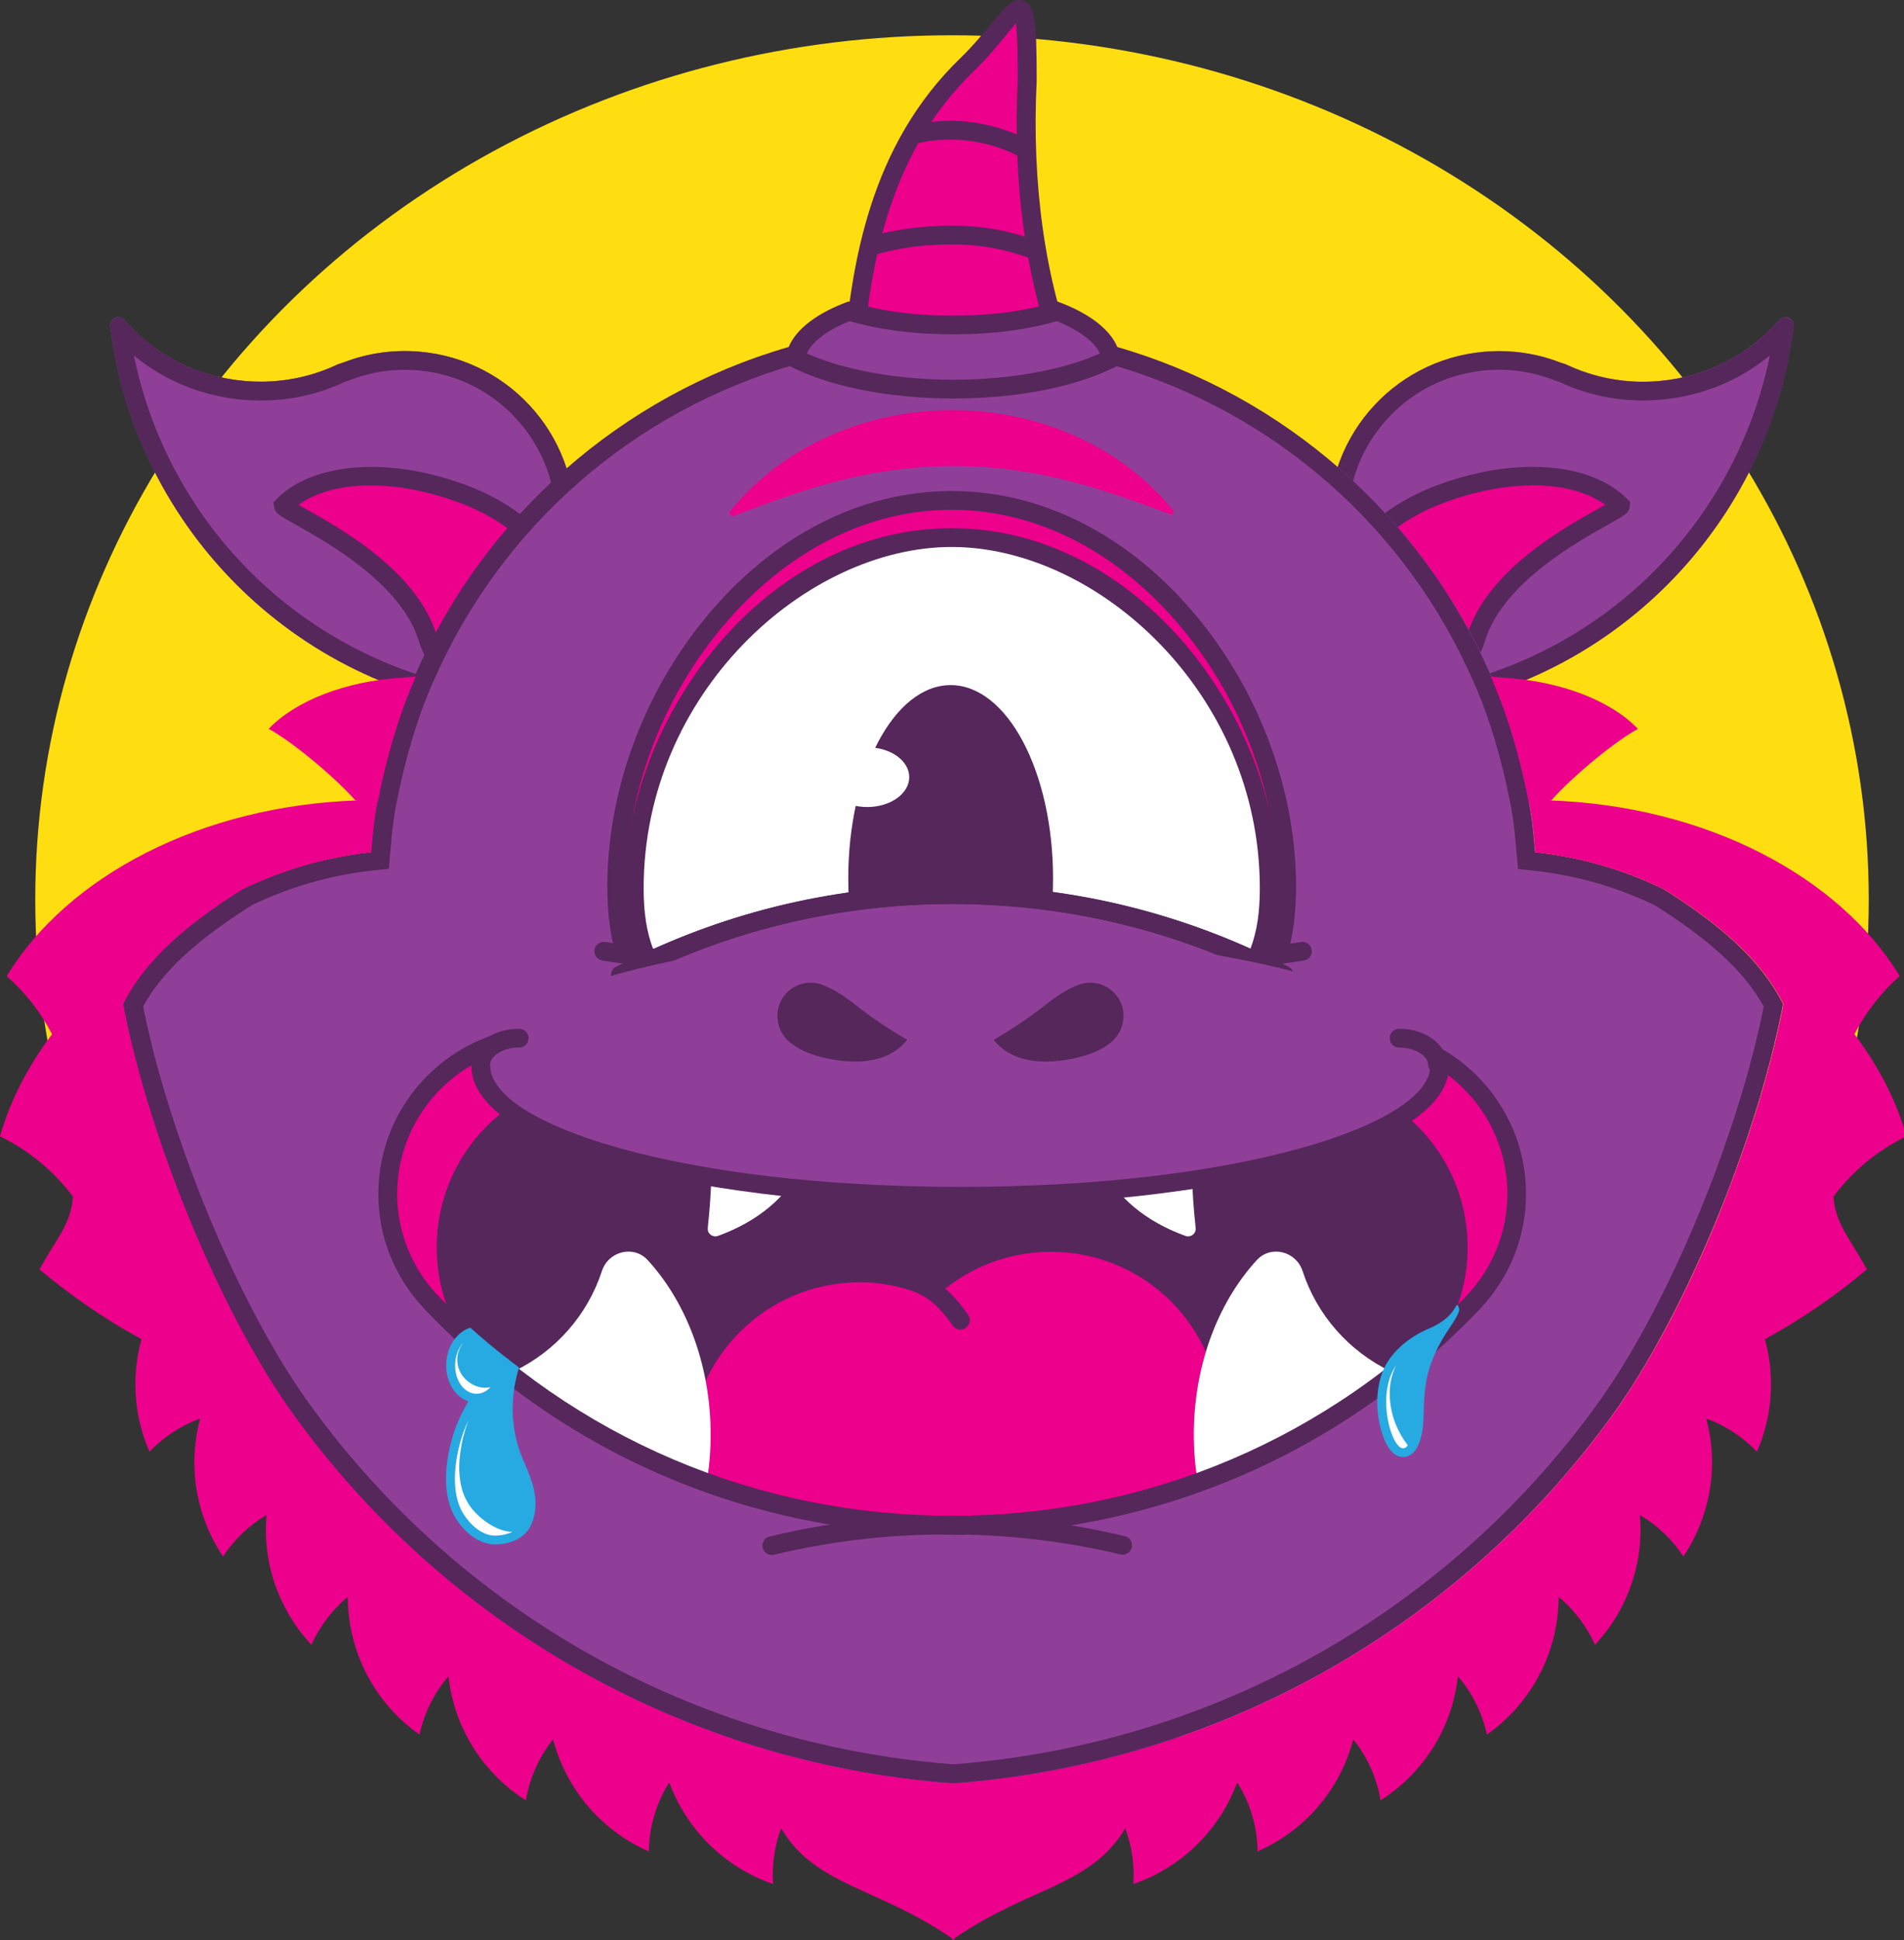
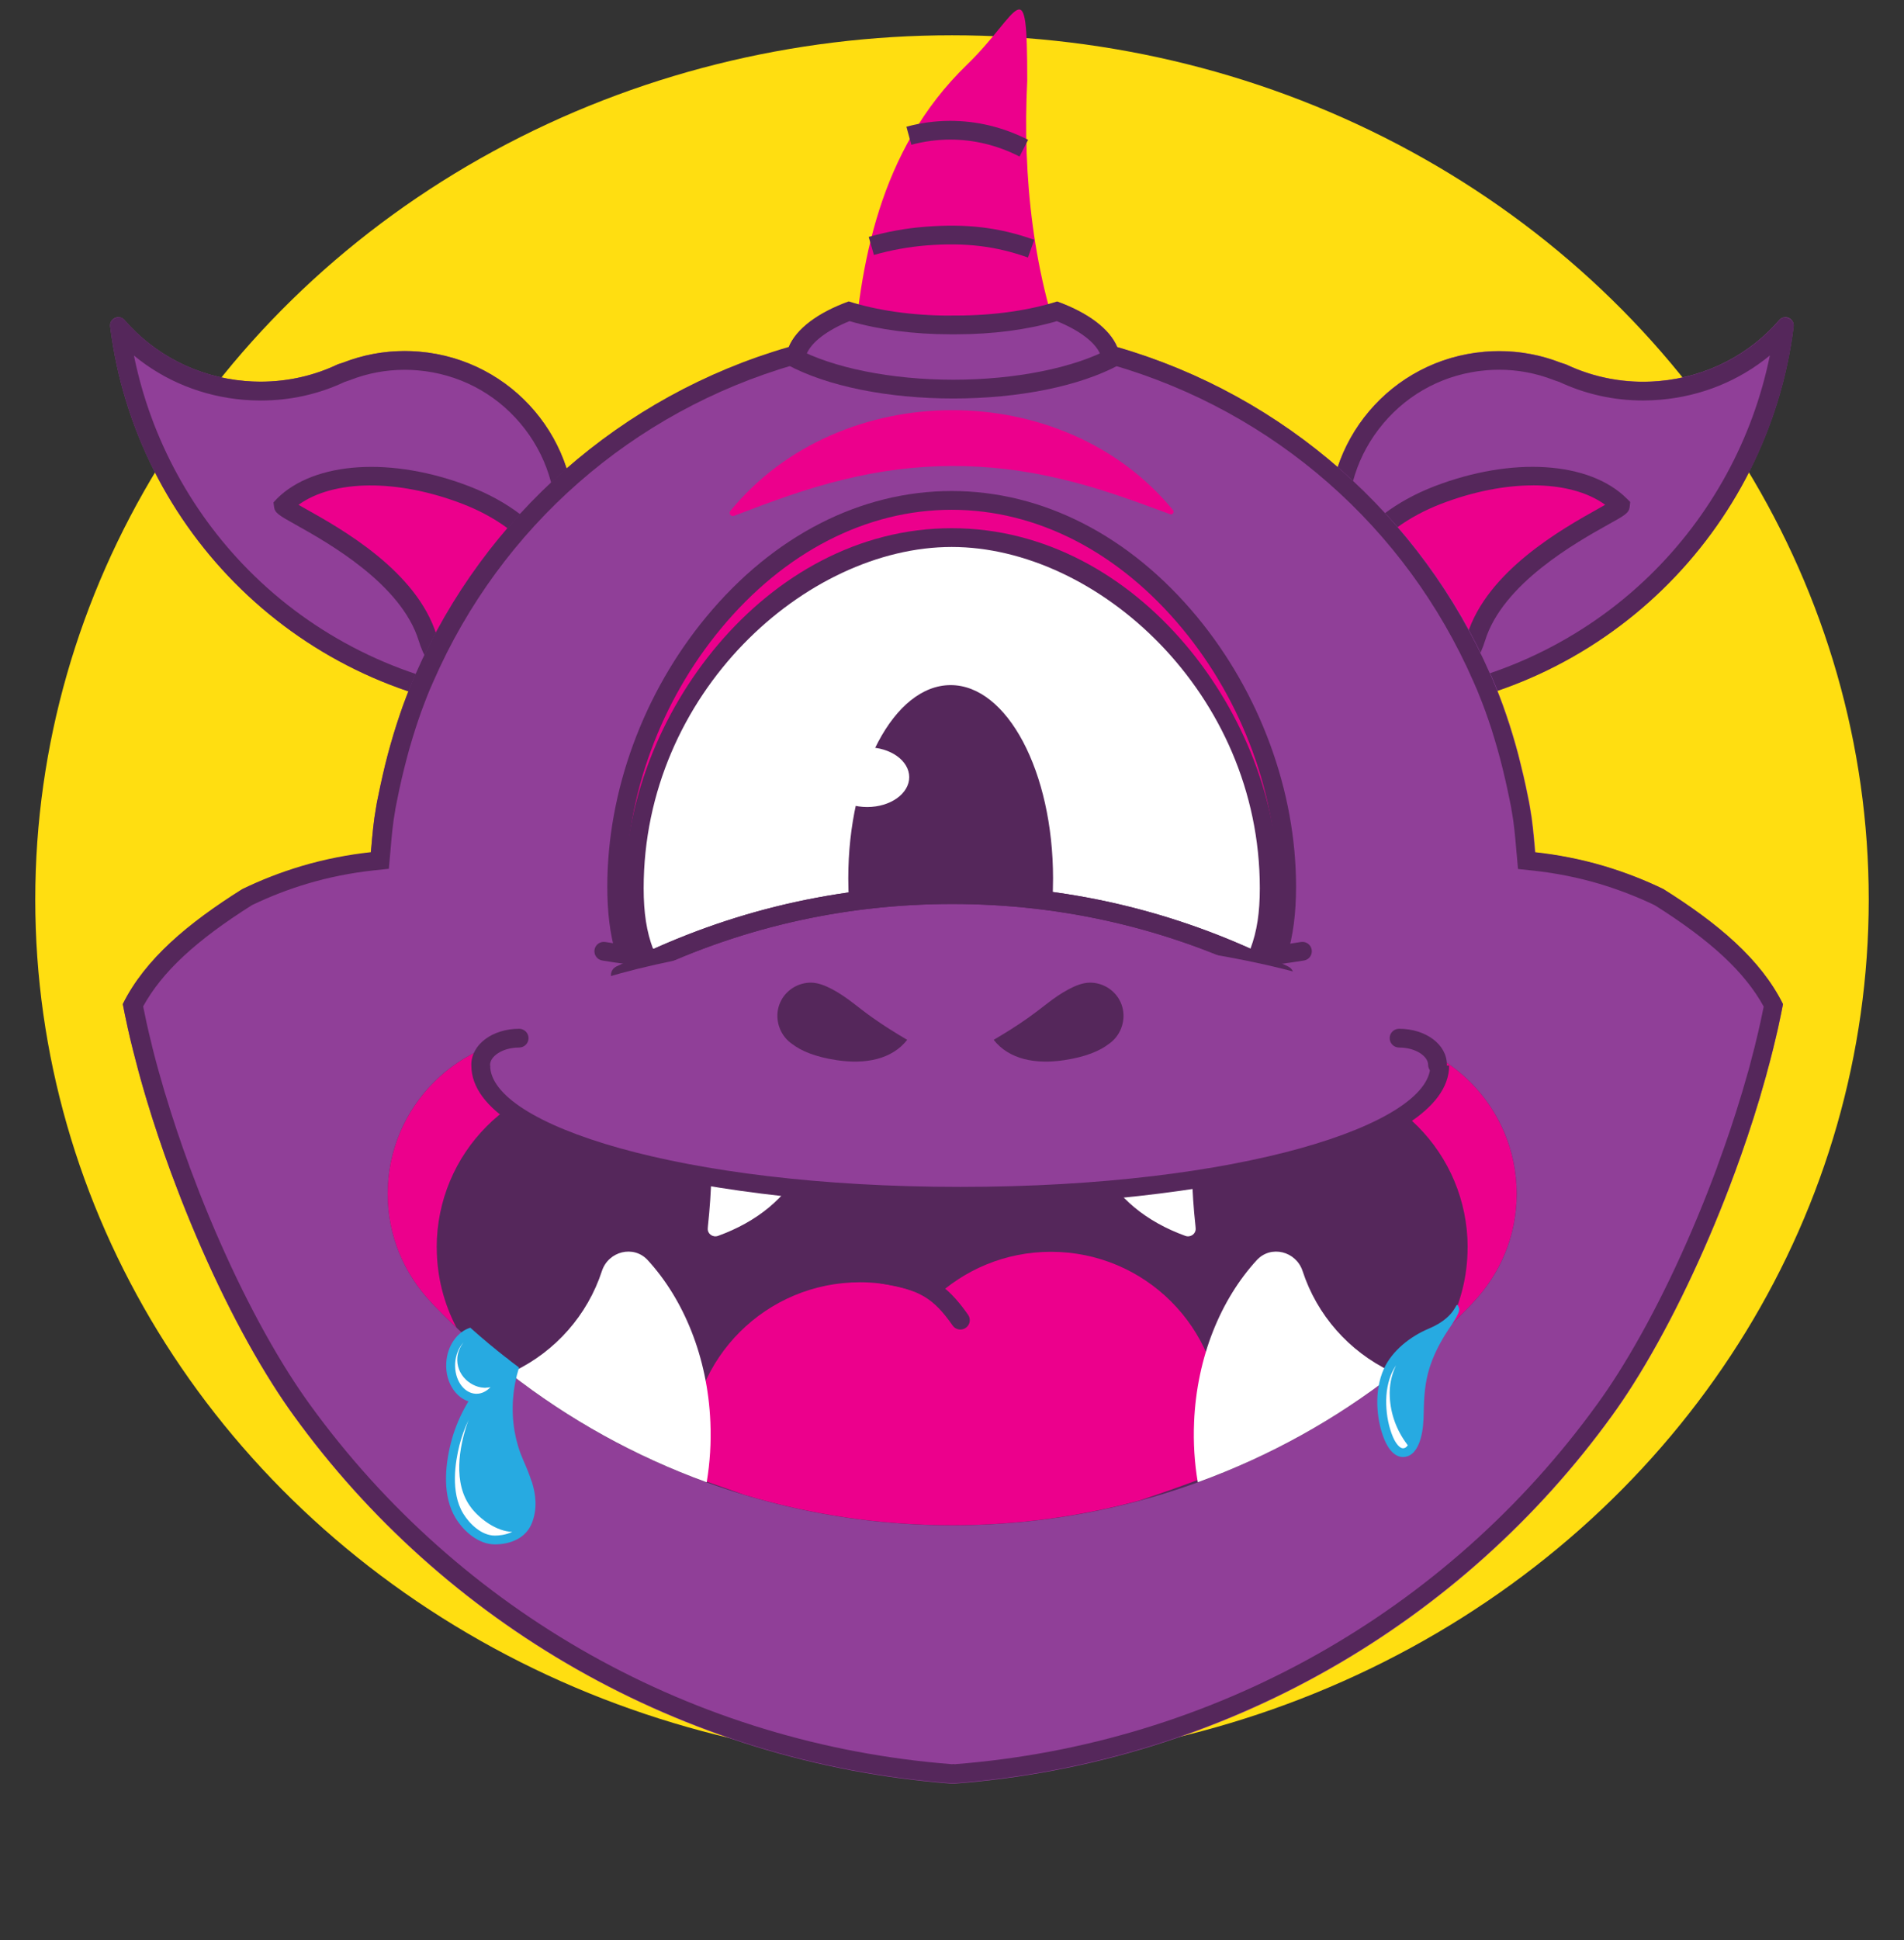
<svg xmlns="http://www.w3.org/2000/svg" width="54" height="55" viewBox="0 0 54 55" fill="none">
  <rect x="0" y="0" width="54" height="55" fill="#333333" stroke="none" />
  <g clip-path="url(#clip0_2009_11)">
    <ellipse cx="27" cy="25.5" rx="26" ry="24.5" fill="#FFDE11" />
    <g clip-path="url(#clip1_2009_11)">
      <path d="M37.712 15.156C37.487 12.515 39.452 10.194 42.102 9.969C42.857 9.905 43.587 10.018 44.25 10.274L44.312 10.295C44.346 10.307 44.38 10.316 44.412 10.327C45.2 10.702 46.103 10.881 47.045 10.8C48.429 10.683 49.633 10.031 50.458 9.076C50.611 8.898 50.898 9.026 50.869 9.256C50.152 15.021 45.473 19.7 39.432 20.212L37.919 16.423C37.919 16.423 37.807 15.939 37.766 15.633C37.725 15.326 37.711 15.151 37.711 15.151L37.712 15.156Z" fill="#903F98" />
      <path d="M50.195 10.078C49.717 12.439 48.522 14.633 46.775 16.327C44.879 18.167 42.407 19.336 39.779 19.646L38.431 16.269C38.404 16.152 38.326 15.797 38.296 15.567C38.258 15.28 38.244 15.113 38.244 15.11C38.146 13.974 38.5 12.87 39.237 11.998C39.973 11.126 41.008 10.594 42.146 10.497C42.269 10.486 42.393 10.481 42.514 10.481C43.044 10.481 43.562 10.578 44.054 10.768L44.063 10.771L44.072 10.775L44.133 10.796C44.159 10.805 44.186 10.814 44.212 10.823H44.216C44.965 11.175 45.769 11.353 46.605 11.353C46.766 11.353 46.93 11.345 47.092 11.331C48.251 11.232 49.325 10.794 50.195 10.077M50.634 8.997C50.572 8.997 50.508 9.022 50.458 9.081C49.633 10.036 48.429 10.686 47.045 10.805C46.896 10.817 46.748 10.824 46.603 10.824C45.82 10.824 45.075 10.647 44.412 10.332C44.378 10.321 44.344 10.31 44.312 10.3L44.25 10.279C43.709 10.069 43.124 9.956 42.516 9.956C42.379 9.956 42.24 9.961 42.102 9.974C39.452 10.199 37.487 12.52 37.712 15.161C37.712 15.161 37.727 15.336 37.768 15.643C37.809 15.95 37.921 16.433 37.921 16.433L39.434 20.222C45.475 19.71 50.154 15.032 50.871 9.267C50.89 9.111 50.766 9.003 50.636 9.003L50.634 8.997Z" fill="#55275B" />
      <path d="M38.157 17.816C38.66 19.115 41.198 20.251 41.863 18.089C42.569 15.795 46.087 14.459 45.954 14.326C44.967 13.343 42.895 13.22 40.777 14.037C38.659 14.853 37.652 16.518 38.157 17.817V17.816Z" fill="#EC008C" />
      <path d="M40.391 19.565C39.402 19.565 38.255 18.806 37.906 17.91C37.318 16.395 38.511 14.622 40.679 13.786C42.884 12.937 45.079 13.077 46.14 14.135L46.235 14.229L46.22 14.371C46.197 14.544 46.084 14.608 45.603 14.874C44.709 15.374 42.616 16.543 42.118 18.163C41.849 19.037 41.259 19.533 40.458 19.563C40.435 19.563 40.414 19.563 40.391 19.563V19.565ZM43.482 13.759C42.683 13.759 41.783 13.933 40.873 14.282C38.988 15.009 37.928 16.485 38.404 17.718C38.682 18.434 39.651 19.062 40.439 19.033C41.011 19.012 41.404 18.668 41.607 18.009C42.169 16.186 44.312 14.988 45.344 14.412C45.404 14.378 45.468 14.342 45.525 14.309C45.022 13.944 44.305 13.758 43.48 13.758L43.482 13.759Z" fill="#55275B" />
      <path d="M16.281 15.156C16.507 12.515 14.542 10.194 11.892 9.969C11.136 9.905 10.407 10.018 9.744 10.274L9.682 10.295C9.648 10.307 9.614 10.316 9.582 10.327C8.794 10.702 7.891 10.881 6.948 10.8C5.565 10.683 4.361 10.031 3.535 9.076C3.383 8.898 3.096 9.026 3.125 9.256C3.841 15.021 8.52 19.7 14.562 20.212L16.075 16.423C16.075 16.423 16.187 15.939 16.228 15.633C16.269 15.326 16.283 15.151 16.283 15.151L16.281 15.156Z" fill="#903F98" />
      <path d="M3.799 10.079C4.668 10.796 5.743 11.234 6.902 11.333C7.064 11.347 7.227 11.354 7.391 11.354C8.227 11.354 9.031 11.177 9.779 10.825H9.783C9.81 10.816 9.836 10.807 9.859 10.798L9.922 10.777L9.931 10.773L9.94 10.77C10.432 10.578 10.95 10.483 11.48 10.483C11.602 10.483 11.725 10.488 11.848 10.499C12.988 10.596 14.021 11.128 14.757 12C15.493 12.871 15.847 13.976 15.749 15.113C15.749 15.113 15.735 15.282 15.698 15.569C15.668 15.799 15.589 16.154 15.563 16.271L14.215 19.648C11.586 19.338 9.116 18.169 7.219 16.329C5.47 14.633 4.277 12.441 3.799 10.08M3.359 8.998C3.23 8.998 3.105 9.106 3.125 9.262C3.841 15.027 8.52 19.705 14.562 20.217L16.075 16.428C16.075 16.428 16.187 15.944 16.228 15.638C16.269 15.331 16.283 15.156 16.283 15.156C16.509 12.515 14.544 10.194 11.894 9.969C11.755 9.956 11.617 9.951 11.48 9.951C10.871 9.951 10.286 10.064 9.746 10.274L9.683 10.295C9.65 10.307 9.616 10.316 9.584 10.327C8.921 10.644 8.175 10.819 7.393 10.819C7.247 10.819 7.099 10.814 6.95 10.8C5.566 10.683 4.362 10.031 3.537 9.075C3.488 9.019 3.423 8.992 3.361 8.992L3.359 8.998Z" fill="#55275B" />
      <path d="M15.836 17.816C15.333 19.115 12.796 20.251 12.13 18.089C11.424 15.795 7.907 14.459 8.04 14.326C9.027 13.343 11.099 13.22 13.217 14.037C15.335 14.853 16.342 16.518 15.836 17.817V17.816Z" fill="#EC008C" />
      <path d="M13.603 19.565C13.58 19.565 13.559 19.565 13.535 19.565C12.733 19.537 12.145 19.039 11.876 18.165C11.378 16.545 9.283 15.376 8.39 14.876C7.912 14.608 7.798 14.545 7.773 14.373L7.756 14.242L7.853 14.137C8.915 13.079 11.111 12.937 13.315 13.788C15.483 14.624 16.676 16.396 16.087 17.912C15.739 18.808 14.592 19.567 13.603 19.567V19.565ZM8.467 14.311C8.526 14.344 8.588 14.38 8.648 14.413C9.678 14.989 11.823 16.186 12.385 18.011C12.588 18.67 12.98 19.014 13.553 19.035C14.345 19.062 15.31 18.436 15.588 17.72C16.066 16.489 15.004 15.011 13.119 14.284C11.27 13.572 9.458 13.593 8.465 14.311H8.467Z" fill="#55275B" />
      <path d="M27.361 10.133C28.358 10.133 29.336 10.206 30.29 10.343C29.303 7.847 28.997 5.01 29.134 2.288C29.134 -0.994 28.927 0.381 27.425 1.834C24.901 4.275 24.384 7.56 24.179 10.38C25.21 10.219 26.274 10.133 27.361 10.133Z" fill="#EC008C" />
-       <path d="M23.889 10.695L23.914 10.362C24.126 7.436 24.686 4.113 27.24 1.645C27.611 1.285 27.901 0.93 28.134 0.647C28.518 0.177 28.73 -0.08 29.025 0.025C29.345 0.138 29.402 0.477 29.402 2.288C29.255 5.242 29.648 7.989 30.54 10.245L30.709 10.67L30.254 10.605C28.259 10.318 26.199 10.332 24.224 10.642L23.891 10.694L23.889 10.695ZM28.814 0.661C28.733 0.751 28.636 0.87 28.545 0.982C28.303 1.276 28.004 1.643 27.61 2.026C25.278 4.28 24.693 7.328 24.471 10.07C26.251 9.82 28.086 9.804 29.882 10.022C29.075 7.78 28.723 5.113 28.865 2.276C28.865 1.887 28.865 1.056 28.814 0.663V0.661Z" fill="#55275B" />
      <path d="M29.153 7.299C28.234 6.973 27.373 6.872 26.278 6.957C25.771 6.998 25.269 7.089 24.785 7.227L24.638 6.716C25.155 6.568 25.694 6.47 26.237 6.428C27.412 6.335 28.337 6.445 29.333 6.798L29.155 7.299H29.153Z" fill="#55275B" />
      <path d="M28.915 4.437C28.287 4.118 27.627 3.957 26.951 3.957C26.58 3.957 26.208 4.007 25.847 4.104L25.707 3.592C26.114 3.482 26.532 3.426 26.951 3.426C27.713 3.426 28.454 3.606 29.159 3.963L28.917 4.436L28.915 4.437Z" fill="#55275B" />
      <path d="M47.193 25.215C46.672 24.961 46.108 24.74 45.509 24.561C44.849 24.364 44.179 24.237 43.544 24.168L43.539 24.097L43.532 24.012C43.499 23.652 43.468 23.278 43.4 22.911C43.386 22.803 43.361 22.695 43.34 22.588C43.3 22.386 43.256 22.184 43.21 21.984C43.163 21.786 43.115 21.589 43.064 21.39C43.012 21.197 42.959 21.006 42.9 20.814C42.845 20.63 42.785 20.446 42.722 20.262C42.662 20.086 42.6 19.911 42.532 19.737C42.466 19.567 42.399 19.395 42.326 19.227C42.317 19.205 42.306 19.182 42.297 19.161C42.295 19.156 42.279 19.115 42.274 19.113C40.32 14.654 36.448 11.22 31.695 9.846C31.479 9.325 30.86 8.87 29.993 8.554C29.201 8.806 28.209 8.957 27.129 8.957C27.108 8.957 27.087 8.957 27.064 8.957C27.053 8.957 27.042 8.957 27.032 8.957C27.021 8.957 27.01 8.957 27 8.957C26.978 8.957 26.957 8.959 26.934 8.959C25.856 8.959 24.862 8.808 24.071 8.556C23.203 8.872 22.584 9.327 22.369 9.848C17.615 11.222 13.743 14.656 11.789 19.115C11.784 19.115 11.769 19.157 11.766 19.163C11.755 19.184 11.746 19.205 11.737 19.228C11.665 19.397 11.597 19.567 11.531 19.739C11.463 19.912 11.401 20.086 11.341 20.263C11.279 20.446 11.22 20.63 11.163 20.816C11.106 21.008 11.051 21.199 10.999 21.392C10.948 21.589 10.898 21.787 10.854 21.986C10.807 22.186 10.765 22.388 10.724 22.59C10.702 22.697 10.678 22.805 10.663 22.913C10.596 23.281 10.564 23.654 10.532 24.013L10.524 24.098L10.519 24.169C9.884 24.238 9.214 24.366 8.554 24.563C7.955 24.742 7.391 24.963 6.87 25.217C5.33 26.184 4.117 27.198 3.484 28.472C3.521 28.667 3.562 28.866 3.607 29.068C3.612 29.091 3.615 29.112 3.621 29.135C3.663 29.328 3.71 29.525 3.76 29.721C3.767 29.752 3.774 29.782 3.783 29.814C3.832 30.01 3.884 30.209 3.939 30.411C3.948 30.441 3.955 30.473 3.964 30.503C4.021 30.709 4.08 30.916 4.142 31.123C4.149 31.145 4.154 31.168 4.161 31.189C4.366 31.869 4.601 32.566 4.857 33.262C4.86 33.271 4.864 33.28 4.867 33.289C4.953 33.519 5.042 33.752 5.131 33.982C5.134 33.989 5.136 33.998 5.14 34.005C5.885 35.903 6.788 37.758 7.736 39.251C7.932 39.561 8.131 39.855 8.33 40.13C12.564 45.987 19.292 49.981 26.991 50.562C27.003 50.562 27.016 50.561 27.026 50.559C27.039 50.559 27.051 50.561 27.062 50.562C34.761 49.979 41.488 45.987 45.722 40.13C45.922 39.853 46.121 39.561 46.316 39.251C47.263 37.757 48.166 35.903 48.913 34.005C48.916 33.998 48.918 33.989 48.922 33.982C49.013 33.752 49.1 33.521 49.185 33.289C49.189 33.28 49.192 33.271 49.196 33.262C49.452 32.566 49.687 31.871 49.891 31.189C49.898 31.168 49.904 31.145 49.911 31.123C49.973 30.914 50.032 30.707 50.089 30.503C50.097 30.473 50.106 30.441 50.113 30.411C50.169 30.211 50.22 30.01 50.27 29.814C50.277 29.784 50.284 29.753 50.293 29.721C50.341 29.523 50.389 29.326 50.432 29.135C50.437 29.112 50.441 29.091 50.446 29.068C50.49 28.866 50.531 28.667 50.569 28.472C49.935 27.2 48.723 26.184 47.183 25.217L47.193 25.215Z" fill="#903F98" />
      <path d="M27.007 43.238C21.215 43.238 15.988 40.831 12.274 36.968L12.237 36.925C11.473 36.121 10.996 35.04 10.996 33.844C10.996 31.366 13.011 29.358 15.497 29.358C16.607 29.358 17.624 29.759 18.408 30.422L18.483 30.485C20.727 32.543 23.715 33.799 27.005 33.799C30.295 33.799 33.283 32.545 35.527 30.485L35.602 30.422C36.386 29.759 37.403 29.358 38.513 29.358C40.999 29.358 43.014 31.366 43.014 33.844C43.014 35.04 42.539 36.121 41.773 36.925L41.735 36.968C38.024 40.831 32.795 43.238 27.003 43.238H27.007Z" fill="#55275B" />
      <path d="M31.218 33.019C31.666 33.953 32.525 34.639 33.619 35.034C33.765 35.087 33.923 34.976 33.91 34.82C33.91 34.82 33.91 34.818 33.91 34.816L33.905 34.752C33.798 33.773 33.773 32.782 33.822 31.786C33.822 31.786 33.146 32.245 32.785 32.413C32.424 32.582 31.218 33.016 31.218 33.016V33.019Z" fill="white" />
      <path d="M22.765 33.019C22.317 33.953 21.458 34.639 20.364 35.034C20.218 35.087 20.06 34.976 20.073 34.82C20.073 34.82 20.073 34.818 20.073 34.816L20.078 34.752C20.185 33.773 20.21 32.782 20.162 31.786C20.162 31.786 20.837 32.245 21.198 32.413C21.559 32.582 22.765 33.016 22.765 33.016V33.019Z" fill="white" />
      <path d="M12.385 35.364C12.385 32.686 14.54 30.515 17.199 30.515C17.741 30.515 18.262 30.606 18.75 30.772L18.84 30.799C18.719 30.696 18.6 30.593 18.483 30.485L18.408 30.422C17.624 29.759 16.607 29.358 15.497 29.358C13.011 29.358 10.996 31.366 10.996 33.844C10.996 35.04 11.471 36.121 12.237 36.925L12.274 36.968C12.493 37.197 12.719 37.418 12.948 37.636C12.591 36.957 12.387 36.186 12.387 35.364H12.385Z" fill="#EC008C" />
      <path d="M21.088 42.366C22.961 42.931 24.947 43.236 27.007 43.236C28.838 43.236 30.611 42.992 32.299 42.54C33.432 42.176 34.623 41.702 34.623 41.702L34.62 40.282C34.62 37.633 32.465 35.485 29.806 35.485C28.511 35.485 27.337 35.995 26.473 36.823C25.844 36.521 25.138 36.349 24.391 36.349C21.732 36.349 19.576 38.497 19.576 41.147L19.616 41.85C19.616 41.85 19.76 41.902 21.088 42.366Z" fill="#EC008C" />
      <path d="M20.041 42.015L20.044 42.01C20.135 41.467 20.172 40.897 20.147 40.312C20.069 38.465 19.388 36.831 18.371 35.722C17.971 35.286 17.256 35.467 17.071 36.03C16.663 37.281 15.753 38.306 14.579 38.871L14.453 38.928C16.125 40.232 18.006 41.279 20.039 42.017L20.041 42.015Z" fill="white" />
      <path d="M33.973 42.015L33.969 42.01C33.878 41.467 33.841 40.897 33.866 40.312C33.944 38.465 34.625 36.831 35.643 35.722C36.043 35.286 36.758 35.467 36.943 36.03C37.35 37.281 38.26 38.306 39.434 38.871L39.56 38.928C37.889 40.232 36.007 41.279 33.974 42.017L33.973 42.015Z" fill="white" />
      <path d="M41.625 35.364C41.625 32.686 39.47 30.515 36.811 30.515C36.269 30.515 35.747 30.606 35.26 30.772L35.169 30.799C35.29 30.696 35.41 30.593 35.527 30.485L35.602 30.422C36.386 29.759 37.403 29.358 38.513 29.358C40.999 29.358 43.014 31.366 43.014 33.844C43.014 35.04 42.539 36.121 41.773 36.925L41.735 36.968C41.517 37.197 41.291 37.418 41.061 37.636C41.419 36.957 41.623 36.186 41.623 35.364H41.625Z" fill="#EC008C" />
      <path d="M17.722 26.989C17.569 26.45 17.498 25.865 17.498 25.167C17.498 22.524 18.499 19.799 20.245 17.69C22.098 15.453 24.495 14.22 26.998 14.22C29.5 14.22 31.899 15.452 33.75 17.69C35.497 19.799 36.498 22.524 36.498 25.167C36.498 25.897 36.42 26.503 36.251 27.061L35.858 26.593C35.956 26.205 36.007 25.764 36.007 25.211C36.007 20.306 31.976 15.273 27.003 15.273C22.031 15.273 17.999 20.306 17.999 25.211C17.999 25.665 18.033 26.046 18.1 26.383L17.723 26.985L17.722 26.989Z" fill="#EC008C" />
-       <path d="M27.007 43.504C21.318 43.504 16.016 41.248 12.081 37.152L12.038 37.105C11.195 36.218 10.729 35.059 10.729 33.846C10.729 31.224 12.868 29.094 15.497 29.094C16.626 29.094 17.72 29.495 18.581 30.221L18.655 30.285C18.776 30.397 18.894 30.498 19.013 30.599C21.239 32.493 24.078 33.535 27.005 33.535C29.932 33.535 32.749 32.5 34.97 30.622C34.977 30.613 34.986 30.606 34.993 30.599C35.111 30.498 35.228 30.397 35.344 30.292L35.426 30.223C36.286 29.497 37.382 29.096 38.509 29.096H38.513C41.143 29.096 43.281 31.228 43.281 33.847C43.281 35.061 42.815 36.22 41.967 37.112L41.933 37.149C37.992 41.252 32.692 43.508 27.003 43.508L27.007 43.504ZM15.499 29.624C13.164 29.624 11.264 31.517 11.264 33.844C11.264 34.921 11.679 35.951 12.433 36.741L12.476 36.787C16.304 40.771 21.467 42.969 27.009 42.969C32.55 42.969 37.715 40.771 41.549 36.78L41.581 36.745C42.338 35.949 42.753 34.919 42.753 33.842C42.753 31.517 40.855 29.624 38.524 29.622C38.522 29.622 38.518 29.622 38.517 29.622C37.512 29.622 36.539 29.979 35.776 30.624L35.703 30.686C35.6 30.78 35.488 30.877 35.376 30.974C35.369 30.983 35.36 30.991 35.351 30.998C33.027 32.975 30.066 34.063 27.01 34.063C23.955 34.063 20.994 32.975 18.67 30.999C18.547 30.895 18.424 30.788 18.305 30.68L18.238 30.624C17.475 29.979 16.502 29.624 15.501 29.624H15.499Z" fill="#55275B" />
      <path d="M36.496 27.102L35.986 26.948C36.146 26.418 36.221 25.84 36.221 25.13C36.221 22.548 35.242 19.884 33.535 17.823C31.735 15.649 29.409 14.451 26.989 14.451C24.569 14.451 22.242 15.649 20.443 17.823C18.735 19.884 17.757 22.548 17.757 25.13C17.757 25.81 17.825 26.367 17.971 26.879L17.459 27.024C17.298 26.464 17.224 25.862 17.224 25.13C17.224 22.427 18.246 19.64 20.032 17.485C21.936 15.184 24.407 13.919 26.991 13.919C29.575 13.919 32.045 15.186 33.95 17.485C35.733 19.64 36.758 22.427 36.758 25.13C36.758 25.894 36.676 26.519 36.5 27.102H36.496Z" fill="#55275B" />
      <path d="M27.007 25.36C30.078 25.36 32.991 26.037 35.603 27.249C35.858 26.691 35.995 26.079 35.995 25.177C35.995 20.272 31.963 15.239 26.991 15.239C22.018 15.239 17.987 20.272 17.987 25.177C17.987 26.087 18.125 26.7 18.383 27.262C21.003 26.042 23.925 25.36 27.007 25.36Z" fill="white" />
      <path d="M18.253 27.616L18.141 27.371C17.848 26.728 17.722 26.072 17.722 25.177C17.722 20.361 21.686 14.973 26.992 14.973C32.299 14.973 36.263 20.361 36.263 25.177C36.263 26.067 36.139 26.721 35.847 27.359L35.735 27.604L35.491 27.49C32.824 26.253 29.97 25.626 27.007 25.626C24.044 25.626 21.17 26.257 18.495 27.503L18.252 27.616H18.253ZM26.992 15.505C22.868 15.505 18.255 19.641 18.255 25.177C18.255 25.876 18.337 26.409 18.524 26.905C21.197 25.704 24.049 25.094 27.008 25.094C29.968 25.094 32.801 25.7 35.465 26.893C35.65 26.4 35.73 25.87 35.73 25.177C35.73 19.641 31.116 15.505 26.992 15.505Z" fill="#55275B" />
      <path d="M27.007 25.36C27.971 25.36 28.917 25.427 29.845 25.557C29.859 25.342 29.866 25.124 29.866 24.903C29.866 21.876 28.566 19.421 26.962 19.421C25.358 19.421 24.058 21.876 24.058 24.903C24.058 25.128 24.067 25.349 24.079 25.569C25.034 25.433 26.011 25.36 27.005 25.36H27.007Z" fill="#55275B" />
      <path d="M15.079 42.001C15.013 41.792 14.926 41.586 14.837 41.383C14.725 41.127 14.643 40.856 14.595 40.576C14.489 39.967 14.54 39.35 14.72 38.765C14.601 38.676 14.483 38.588 14.366 38.496C14.154 38.666 13.959 38.852 13.781 39.052C13.302 39.593 12.956 40.236 12.787 40.906C12.616 41.579 12.547 42.421 12.925 43.038C13.158 43.417 13.573 43.779 14.037 43.779C14.485 43.779 14.928 43.598 15.093 43.155C15.243 42.754 15.198 42.373 15.083 41.999L15.079 42.001Z" fill="#27AAE1" />
      <path d="M13.372 42.75C12.817 42.045 13.048 40.977 13.235 40.402C13.252 40.349 13.272 40.298 13.292 40.246C13.181 40.48 13.092 40.723 13.03 40.969C12.913 41.435 12.769 42.306 13.139 42.908C13.315 43.195 13.654 43.53 14.035 43.53C14.145 43.53 14.346 43.513 14.528 43.424C14.09 43.413 13.624 43.071 13.372 42.752V42.75Z" fill="white" />
      <path d="M20.715 14.481C23.816 10.692 30.162 10.667 33.268 14.461C33.315 14.516 33.252 14.605 33.185 14.576C32.109 14.176 31.093 13.807 30.065 13.572C28.018 13.082 25.968 13.089 23.925 13.595C22.898 13.839 21.888 14.213 20.818 14.622C20.736 14.658 20.654 14.55 20.715 14.482V14.481Z" fill="#EC008C" />
      <path d="M13.34 37.636C12.972 37.749 12.685 38.145 12.657 38.63C12.621 39.226 12.986 39.733 13.473 39.761C13.959 39.789 14.382 39.33 14.417 38.735C14.421 38.666 14.419 38.598 14.414 38.533C14.047 38.247 13.688 37.95 13.34 37.638V37.636Z" fill="#27AAE1" />
      <path d="M13.786 39.339H13.733C13.484 39.328 13.301 39.192 13.215 39.111C13.037 38.942 12.95 38.71 12.972 38.474C12.986 38.324 13.05 38.178 13.146 38.053C13.012 38.198 12.922 38.41 12.909 38.644C12.883 39.102 13.142 39.488 13.489 39.509H13.518C13.663 39.509 13.8 39.438 13.911 39.323C13.87 39.33 13.827 39.336 13.788 39.336L13.786 39.339Z" fill="white" />
      <path d="M41.378 37.072C41.259 36.789 41.403 37.296 40.512 37.668C40.002 37.881 39.475 38.294 39.247 38.806C39.107 39.121 39.054 39.465 39.062 39.809C39.071 40.154 39.137 40.509 39.272 40.828C39.379 41.081 39.596 41.384 39.913 41.283C40.126 41.216 40.234 40.977 40.291 40.78C40.362 40.533 40.375 40.275 40.379 40.021C40.386 39.596 40.414 39.187 40.542 38.779C40.647 38.446 40.803 38.13 40.987 37.833C41.106 37.64 41.253 37.455 41.348 37.248C41.371 37.197 41.399 37.127 41.376 37.071L41.378 37.072Z" fill="#27AAE1" />
      <path d="M39.905 40.939C39.608 40.546 39.439 40.082 39.416 39.596C39.4 39.277 39.461 38.978 39.594 38.703C39.551 38.769 39.511 38.836 39.478 38.908C39.361 39.172 39.306 39.474 39.315 39.803C39.324 40.138 39.39 40.459 39.505 40.732C39.587 40.925 39.701 41.055 39.79 41.055C39.804 41.055 39.82 41.051 39.836 41.047C39.868 41.037 39.898 41.008 39.928 40.971C39.921 40.961 39.912 40.954 39.905 40.943V40.939Z" fill="white" />
      <path d="M24.095 9.104C24.935 9.347 25.913 9.476 26.937 9.476C26.96 9.476 26.982 9.476 27.005 9.476H27.015H27.03H27.035H27.039H27.053H27.064C27.087 9.476 27.108 9.476 27.131 9.476C28.155 9.476 29.134 9.348 29.973 9.104C30.61 9.361 31.065 9.705 31.202 10.036L31.3 10.273L31.547 10.344C36.137 11.672 39.87 14.941 41.785 19.313L41.894 19.563C41.936 19.666 41.983 19.781 42.034 19.914C42.096 20.075 42.159 20.246 42.217 20.418C42.278 20.593 42.335 20.772 42.388 20.953C42.443 21.133 42.496 21.321 42.546 21.511C42.596 21.701 42.644 21.895 42.688 22.087C42.733 22.284 42.776 22.482 42.815 22.675C42.822 22.707 42.827 22.739 42.834 22.771C42.849 22.84 42.863 22.906 42.87 22.962V22.977L42.875 22.991C42.938 23.334 42.969 23.694 43 24.042L43.007 24.127L43.014 24.198L43.053 24.634L43.489 24.68C44.127 24.749 44.755 24.875 45.358 25.053C45.898 25.215 46.43 25.419 46.935 25.663C48.525 26.666 49.487 27.559 50.021 28.534C49.996 28.66 49.968 28.793 49.937 28.936L49.93 28.968L49.923 29C49.884 29.179 49.838 29.372 49.788 29.576L49.767 29.665C49.718 29.858 49.667 30.055 49.614 30.251L49.598 30.31L49.589 30.342C49.53 30.553 49.471 30.758 49.413 30.951L49.402 30.987L49.393 31.015C49.192 31.685 48.961 32.373 48.708 33.057L48.703 33.073L48.7 33.085C48.616 33.31 48.529 33.539 48.438 33.771L48.434 33.78L48.431 33.79C47.664 35.74 46.782 37.523 45.881 38.946C45.689 39.249 45.495 39.536 45.304 39.798C41.02 45.724 34.38 49.444 27.08 50.01L27.037 50.006L27 50.01C19.699 49.444 13.06 45.724 8.776 39.798C8.586 39.534 8.392 39.249 8.2 38.946C7.297 37.521 6.415 35.738 5.648 33.787L5.641 33.767C5.554 33.544 5.467 33.314 5.381 33.085L5.378 33.073L5.372 33.057C5.12 32.373 4.889 31.685 4.688 31.013L4.681 30.992L4.668 30.95C4.61 30.755 4.551 30.549 4.492 30.338L4.467 30.248C4.412 30.047 4.361 29.851 4.314 29.661L4.302 29.608L4.293 29.571C4.243 29.369 4.197 29.176 4.158 28.997L4.151 28.963L4.144 28.931C4.112 28.788 4.085 28.655 4.06 28.529C4.594 27.554 5.556 26.661 7.146 25.658C7.651 25.415 8.181 25.209 8.723 25.048C9.326 24.869 9.955 24.743 10.592 24.674L11.028 24.628L11.067 24.192L11.074 24.12L11.081 24.031C11.111 23.684 11.143 23.326 11.206 22.984L11.209 22.969V22.955C11.218 22.898 11.232 22.833 11.246 22.764C11.254 22.732 11.259 22.7 11.266 22.668C11.305 22.471 11.346 22.275 11.392 22.08C11.437 21.888 11.485 21.693 11.535 21.504C11.584 21.314 11.638 21.126 11.693 20.946C11.748 20.763 11.805 20.584 11.864 20.412C11.922 20.238 11.985 20.068 12.047 19.907C12.098 19.771 12.145 19.657 12.187 19.554L12.296 19.306C14.211 14.932 17.944 11.665 22.534 10.337L22.781 10.266L22.879 10.029C23.016 9.697 23.469 9.354 24.108 9.097M29.993 8.542C29.201 8.794 28.209 8.944 27.129 8.944C27.108 8.944 27.087 8.944 27.064 8.944C27.053 8.944 27.042 8.944 27.032 8.944C27.021 8.944 27.01 8.944 27 8.944C26.978 8.944 26.957 8.946 26.934 8.946C25.856 8.946 24.862 8.795 24.07 8.544C23.203 8.859 22.584 9.315 22.369 9.836C17.615 11.209 13.743 14.644 11.789 19.102C11.784 19.102 11.769 19.145 11.766 19.15C11.755 19.172 11.746 19.193 11.737 19.216C11.664 19.384 11.597 19.554 11.531 19.726C11.463 19.9 11.401 20.074 11.341 20.251C11.278 20.433 11.22 20.618 11.163 20.804C11.106 20.995 11.051 21.187 10.999 21.38C10.948 21.576 10.898 21.775 10.854 21.973C10.807 22.174 10.765 22.376 10.724 22.578C10.702 22.684 10.677 22.792 10.663 22.9C10.596 23.269 10.564 23.641 10.532 24.001L10.524 24.086L10.517 24.157C9.882 24.226 9.212 24.354 8.552 24.55C7.953 24.729 7.389 24.951 6.868 25.204C5.328 26.172 4.115 27.186 3.482 28.46C3.519 28.655 3.56 28.853 3.605 29.055C3.61 29.078 3.614 29.099 3.619 29.122C3.662 29.316 3.708 29.512 3.758 29.709C3.765 29.739 3.772 29.769 3.781 29.801C3.831 29.998 3.882 30.196 3.937 30.398C3.946 30.429 3.953 30.46 3.962 30.491C4.019 30.696 4.078 30.904 4.14 31.111C4.147 31.132 4.153 31.155 4.16 31.176C4.364 31.857 4.599 32.553 4.855 33.25C4.859 33.259 4.862 33.268 4.866 33.276C4.951 33.507 5.04 33.739 5.129 33.969C5.132 33.977 5.134 33.985 5.138 33.992C5.883 35.891 6.786 37.746 7.734 39.238C7.93 39.548 8.129 39.843 8.328 40.117C12.562 45.974 19.29 49.969 26.989 50.55C27.001 50.55 27.014 50.548 27.024 50.547C27.037 50.547 27.047 50.548 27.06 50.55C34.759 49.967 41.486 45.974 45.721 40.117C45.92 39.841 46.119 39.548 46.315 39.238C47.261 37.744 48.164 35.891 48.911 33.992C48.915 33.985 48.916 33.977 48.92 33.969C49.011 33.739 49.098 33.509 49.183 33.276C49.187 33.268 49.19 33.259 49.194 33.25C49.45 32.553 49.685 31.859 49.889 31.176C49.896 31.155 49.904 31.132 49.909 31.111C49.971 30.902 50.03 30.694 50.087 30.491C50.096 30.46 50.104 30.429 50.111 30.398C50.167 30.198 50.218 29.998 50.268 29.801C50.275 29.771 50.282 29.741 50.291 29.709C50.339 29.511 50.387 29.314 50.43 29.122C50.435 29.099 50.439 29.078 50.444 29.055C50.489 28.853 50.529 28.655 50.567 28.46C49.934 27.187 48.721 26.172 47.181 25.204C46.66 24.951 46.096 24.729 45.497 24.55C44.837 24.354 44.166 24.226 43.532 24.157L43.524 24.086L43.517 24.001C43.485 23.641 43.453 23.267 43.386 22.9C43.371 22.792 43.346 22.684 43.325 22.578C43.286 22.376 43.242 22.174 43.195 21.973C43.149 21.775 43.101 21.578 43.05 21.38C42.998 21.187 42.945 20.995 42.886 20.804C42.831 20.619 42.77 20.435 42.708 20.251C42.648 20.075 42.585 19.9 42.518 19.726C42.452 19.556 42.384 19.384 42.312 19.216C42.303 19.195 42.292 19.172 42.283 19.15C42.281 19.145 42.265 19.104 42.26 19.102C40.306 14.644 36.434 11.209 31.68 9.836C31.465 9.315 30.846 8.859 29.978 8.544L29.993 8.542Z" fill="#55275B" />
      <path d="M24.595 22.877C25.253 22.877 25.787 22.498 25.787 22.03C25.787 21.562 25.253 21.183 24.595 21.183C23.937 21.183 23.404 21.562 23.404 22.03C23.404 22.498 23.937 22.877 24.595 22.877Z" fill="white" />
      <path d="M36.423 27.905C36.384 27.905 36.345 27.896 36.308 27.878L35.945 27.706C33.151 26.326 30.146 25.626 27.009 25.626C23.871 25.626 20.866 26.326 18.076 27.705L17.709 27.878C17.576 27.942 17.418 27.886 17.354 27.753C17.29 27.62 17.346 27.462 17.48 27.398L17.843 27.226C20.702 25.812 23.786 25.094 27.007 25.093C27.007 25.093 27.009 25.093 27.01 25.093C30.229 25.093 33.315 25.812 36.178 27.228L36.535 27.398C36.669 27.462 36.724 27.62 36.662 27.753C36.615 27.848 36.521 27.903 36.422 27.903L36.423 27.905Z" fill="#55275B" />
-       <path d="M21.89 44.08C21.769 44.08 21.661 43.998 21.631 43.876C21.597 43.732 21.684 43.589 21.828 43.555C23.46 43.162 25.161 42.961 26.882 42.961C26.882 42.961 26.882 42.961 26.884 42.961C26.886 42.961 26.884 42.961 26.886 42.961C28.593 42.961 30.281 43.158 31.901 43.546C32.045 43.58 32.132 43.724 32.098 43.867C32.064 44.011 31.919 44.097 31.776 44.064C30.195 43.686 28.549 43.495 26.882 43.495C25.202 43.495 23.542 43.69 21.951 44.073C21.929 44.078 21.908 44.08 21.888 44.08H21.89Z" fill="#55275B" />
      <path d="M35.628 27.403C35.493 27.403 35.378 27.301 35.364 27.164C35.349 27.019 35.456 26.888 35.602 26.873C36.036 26.829 36.471 26.772 36.896 26.703C37.042 26.68 37.179 26.778 37.202 26.923C37.225 27.068 37.128 27.205 36.982 27.228C36.546 27.299 36.1 27.357 35.655 27.403C35.646 27.403 35.637 27.403 35.628 27.403Z" fill="#55275B" />
      <path d="M18.435 27.403C18.426 27.403 18.417 27.403 18.408 27.403C17.963 27.359 17.517 27.301 17.081 27.228C16.936 27.205 16.838 27.067 16.861 26.923C16.884 26.778 17.021 26.68 17.167 26.703C17.592 26.772 18.028 26.829 18.462 26.873C18.607 26.888 18.714 27.019 18.7 27.164C18.686 27.301 18.57 27.403 18.435 27.403Z" fill="#55275B" />
      <path d="M27.037 11.296C25.17 11.296 23.452 10.947 22.322 10.337L22.577 9.869C23.613 10.429 25.282 10.764 27.037 10.764C28.792 10.764 30.455 10.431 31.492 9.873L31.746 10.341C30.617 10.949 28.901 11.296 27.037 11.296Z" fill="#55275B" />
-       <path d="M52.002 33.916C52.551 33.186 53.261 32.603 54.07 32.21C53.788 31.207 53.282 30.228 52.594 29.316C52.92 28.69 53.357 28.13 53.88 27.668C52.158 24.839 48.378 22.838 43.935 22.689L43.999 22.686C44.68 21.929 45.852 20.986 46.443 20.669C46.443 20.669 46.439 20.666 46.437 20.666C46.443 20.666 46.446 20.662 46.452 20.66C45.692 19.87 44.296 19.312 42.66 19.211C42.543 19.2 42.409 19.189 42.279 19.18L42.313 19.251C42.322 19.271 42.329 19.289 42.338 19.308C42.343 19.322 42.349 19.336 42.356 19.352C42.361 19.365 42.367 19.377 42.37 19.39L42.376 19.404L42.381 19.418C42.783 20.363 43.126 21.529 43.357 22.728H43.364C43.375 22.787 43.388 22.845 43.398 22.904C43.466 23.273 43.498 23.645 43.53 24.004L43.537 24.09L43.544 24.16C44.179 24.23 44.849 24.357 45.509 24.554C46.108 24.733 46.672 24.954 47.193 25.208C48.733 26.175 49.946 27.189 50.579 28.463C50.542 28.658 50.501 28.857 50.457 29.059C50.451 29.082 50.448 29.103 50.442 29.126C50.4 29.319 50.353 29.516 50.304 29.713C50.297 29.743 50.289 29.773 50.281 29.805C50.231 30.002 50.179 30.2 50.124 30.402C50.115 30.432 50.108 30.464 50.099 30.494C50.042 30.7 49.983 30.907 49.921 31.114C49.914 31.136 49.909 31.159 49.902 31.18C49.697 31.86 49.462 32.557 49.206 33.254C49.203 33.262 49.199 33.271 49.196 33.28C49.11 33.51 49.021 33.743 48.932 33.973C48.929 33.98 48.927 33.989 48.924 33.996C48.178 35.894 47.275 37.749 46.325 39.242C46.13 39.552 45.931 39.846 45.731 40.121C41.508 45.964 34.803 49.951 27.129 50.55L27.024 50.555L26.943 50.55C19.267 49.953 12.564 45.964 8.341 40.121C8.141 39.844 7.942 39.552 7.747 39.242C6.799 37.748 5.895 35.894 5.148 33.996C5.145 33.989 5.143 33.98 5.14 33.973C5.049 33.743 4.962 33.512 4.876 33.28C4.873 33.271 4.869 33.262 4.866 33.254C4.61 32.557 4.375 31.862 4.17 31.18C4.163 31.159 4.156 31.136 4.151 31.114C4.089 30.905 4.03 30.698 3.973 30.494C3.964 30.464 3.955 30.432 3.948 30.402C3.893 30.202 3.841 30.002 3.792 29.805C3.784 29.775 3.777 29.744 3.768 29.713C3.72 29.514 3.672 29.317 3.63 29.126C3.624 29.103 3.621 29.082 3.615 29.059C3.571 28.857 3.53 28.658 3.493 28.463C4.126 27.191 5.339 26.175 6.879 25.208C7.4 24.954 7.964 24.733 8.563 24.554C9.223 24.357 9.893 24.23 10.528 24.16L10.535 24.09L10.542 24.004C10.574 23.645 10.606 23.271 10.674 22.904C10.685 22.845 10.697 22.787 10.708 22.727H10.717C10.948 21.527 11.289 20.361 11.693 19.416L11.698 19.402L11.704 19.388C11.707 19.375 11.713 19.363 11.718 19.351C11.723 19.336 11.729 19.322 11.736 19.306C11.745 19.287 11.752 19.267 11.761 19.25L11.794 19.179C11.665 19.186 11.533 19.198 11.414 19.209C9.778 19.31 8.382 19.87 7.622 20.659C7.628 20.659 7.631 20.662 7.636 20.664C7.636 20.664 7.633 20.666 7.631 20.667C8.22 20.985 9.392 21.927 10.075 22.684L10.149 22.689C5.702 22.835 1.914 24.837 0.19 27.669C0.715 28.134 1.152 28.692 1.476 29.317C0.788 30.228 0.285 31.207 0 32.211C0.807 32.605 1.519 33.188 2.068 33.918C2.018 34.7 1.588 35.125 1.12 35.984C1.906 36.645 2.901 37.36 4.014 37.962C3.827 38.634 3.784 39.357 3.916 40.089C3.984 40.463 4.094 40.819 4.24 41.152C4.627 40.745 5.108 40.424 5.655 40.218C5.661 40.225 5.664 40.232 5.67 40.239C5.426 41.164 5.456 42.169 5.817 43.133C5.95 43.49 6.123 43.819 6.326 44.122C6.635 43.651 7.053 43.247 7.558 42.946C7.476 43.883 7.668 44.852 8.172 45.731C8.36 46.061 8.584 46.361 8.832 46.626C9.063 46.111 9.411 45.645 9.863 45.267C9.867 46.392 10.26 47.52 11.067 48.429C11.319 48.714 11.599 48.96 11.898 49.171C12.027 48.574 12.303 48.003 12.719 47.518C12.831 48.542 13.272 49.538 14.049 50.334C14.314 50.607 14.606 50.839 14.914 51.036C15.017 50.417 15.276 49.822 15.687 49.306C15.95 50.313 16.541 51.243 17.439 51.92C17.743 52.149 18.067 52.335 18.401 52.482C18.41 51.815 18.595 51.149 18.965 50.55C18.976 50.554 18.986 50.557 18.995 50.561C19.349 51.504 20.003 52.343 20.921 52.925C21.243 53.129 21.581 53.288 21.926 53.407C21.89 52.879 21.963 52.342 22.155 51.828C23.11 53.453 24.873 53.494 26.955 54.917L27.001 54.95V54.996L27.033 54.974L27.067 54.998V54.95L27.113 54.917C29.196 53.494 30.958 53.453 31.913 51.828C32.105 52.34 32.18 52.879 32.143 53.407C32.488 53.288 32.826 53.129 33.148 52.925C34.067 52.343 34.72 51.504 35.074 50.561C35.084 50.557 35.095 50.554 35.104 50.55C35.474 51.149 35.659 51.815 35.667 52.482C36.002 52.335 36.325 52.149 36.63 51.92C37.528 51.243 38.118 50.314 38.381 49.306C38.792 49.82 39.05 50.417 39.155 51.036C39.462 50.839 39.754 50.607 40.019 50.334C40.796 49.538 41.236 48.542 41.349 47.518C41.766 48.003 42.041 48.574 42.171 49.171C42.47 48.96 42.749 48.714 43.002 48.429C43.807 47.52 44.202 46.391 44.206 45.267C44.657 45.645 45.006 46.111 45.237 46.626C45.486 46.359 45.708 46.061 45.897 45.731C46.4 44.852 46.592 43.881 46.51 42.946C47.015 43.245 47.433 43.649 47.743 44.122C47.946 43.819 48.118 43.49 48.251 43.133C48.612 42.169 48.643 41.164 48.399 40.239C48.404 40.232 48.408 40.225 48.413 40.218C48.961 40.424 49.441 40.745 49.829 41.152C49.975 40.817 50.085 40.463 50.153 40.089C50.284 39.357 50.241 38.634 50.055 37.962C51.168 37.36 52.164 36.645 52.948 35.984C52.482 35.125 52.052 34.7 52 33.918L52.002 33.916Z" fill="#EC008C" />
      <path d="M27.238 37.689C27.154 37.689 27.071 37.65 27.019 37.576C26.47 36.792 26.075 36.56 25.004 36.389C24.858 36.365 24.759 36.229 24.784 36.084C24.807 35.938 24.946 35.839 25.09 35.864C26.295 36.057 26.827 36.373 27.457 37.271C27.54 37.392 27.512 37.556 27.391 37.641C27.345 37.673 27.291 37.689 27.238 37.689Z" fill="#55275B" />
      <path d="M27.234 33.911C34.745 33.911 40.834 32.252 40.834 30.205C40.834 28.159 34.745 26.5 27.234 26.5C19.724 26.5 13.635 28.159 13.635 30.205C13.635 32.252 19.724 33.911 27.234 33.911Z" fill="#903F98" />
      <path d="M27.234 34.177C20.418 34.177 13.368 32.691 13.368 30.205H13.902C13.902 31.867 19.26 33.645 27.234 33.645C35.209 33.645 40.567 31.866 40.567 30.205H41.1C41.1 32.691 34.049 34.177 27.234 34.177Z" fill="#55275B" />
      <path d="M13.633 30.448C13.486 30.448 13.367 30.329 13.367 30.182C13.367 29.612 13.962 29.163 14.723 29.163C14.871 29.163 14.99 29.282 14.99 29.429C14.99 29.576 14.871 29.695 14.723 29.695C14.238 29.695 13.9 29.952 13.9 30.182C13.9 30.329 13.781 30.448 13.633 30.448Z" fill="#55275B" />
      <path d="M40.77 30.448C40.622 30.448 40.503 30.329 40.503 30.182C40.503 29.952 40.165 29.695 39.679 29.695C39.532 29.695 39.413 29.576 39.413 29.429C39.413 29.282 39.532 29.163 39.679 29.163C40.441 29.163 41.036 29.61 41.036 30.182C41.036 30.329 40.917 30.448 40.77 30.448Z" fill="#55275B" />
      <path d="M25.73 29.477C25.395 29.28 25.066 29.075 24.75 28.851C24.567 28.722 24.391 28.585 24.213 28.447C24.019 28.297 23.816 28.155 23.598 28.04C23.416 27.944 23.204 27.855 22.996 27.855C22.65 27.855 22.322 28.048 22.159 28.353C21.976 28.69 22.024 29.11 22.264 29.408C22.322 29.48 22.392 29.544 22.47 29.597C22.715 29.785 23.107 29.959 23.733 30.053C24.531 30.173 25.287 30.039 25.73 29.477Z" fill="#55275B" />
      <path d="M28.182 29.477C28.517 29.28 28.846 29.075 29.162 28.851C29.345 28.722 29.521 28.585 29.699 28.447C29.893 28.297 30.096 28.155 30.314 28.04C30.496 27.944 30.707 27.855 30.916 27.855C31.262 27.855 31.59 28.048 31.753 28.353C31.936 28.69 31.888 29.11 31.648 29.408C31.59 29.48 31.52 29.544 31.442 29.597C31.197 29.785 30.805 29.959 30.179 30.053C29.381 30.173 28.625 30.039 28.182 29.477Z" fill="#55275B" />
    </g>
  </g>
  <defs>
    <clipPath id="clip0_2009_11">
      <rect width="54" height="55" fill="white" />
    </clipPath>
    <clipPath id="clip1_2009_11">
      <rect width="54" height="55" fill="white" />
    </clipPath>
  </defs>
</svg>